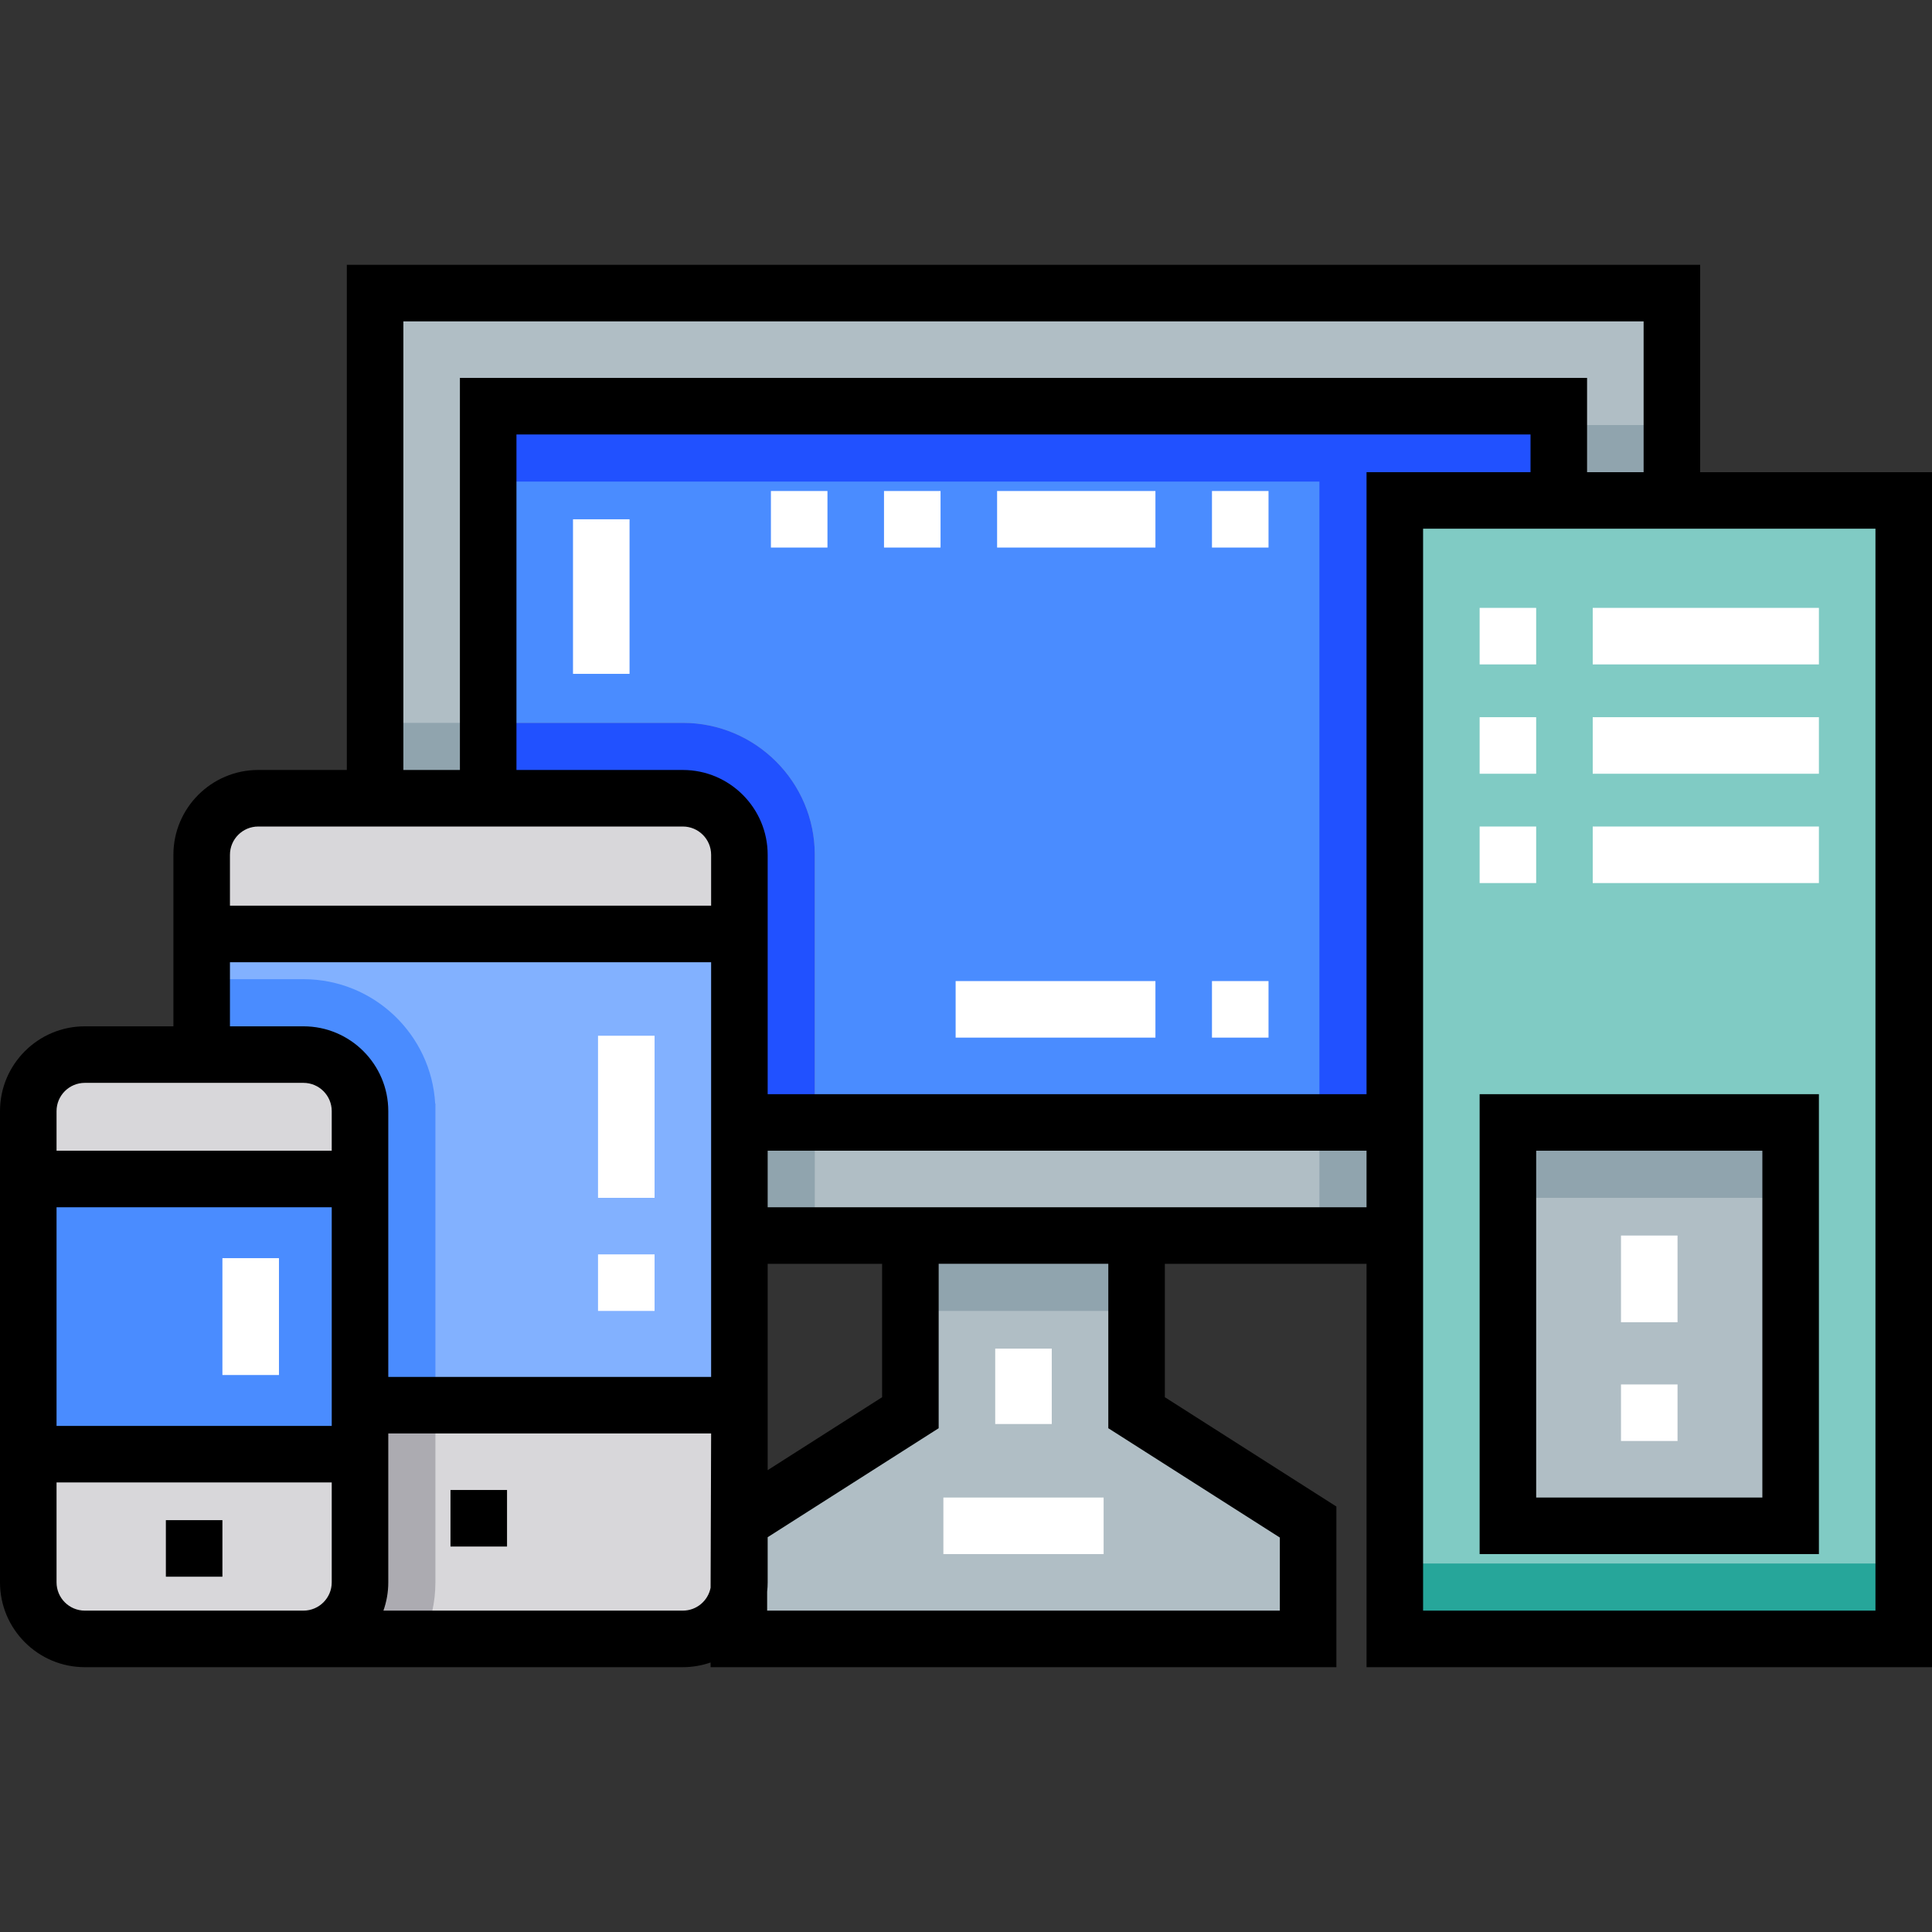
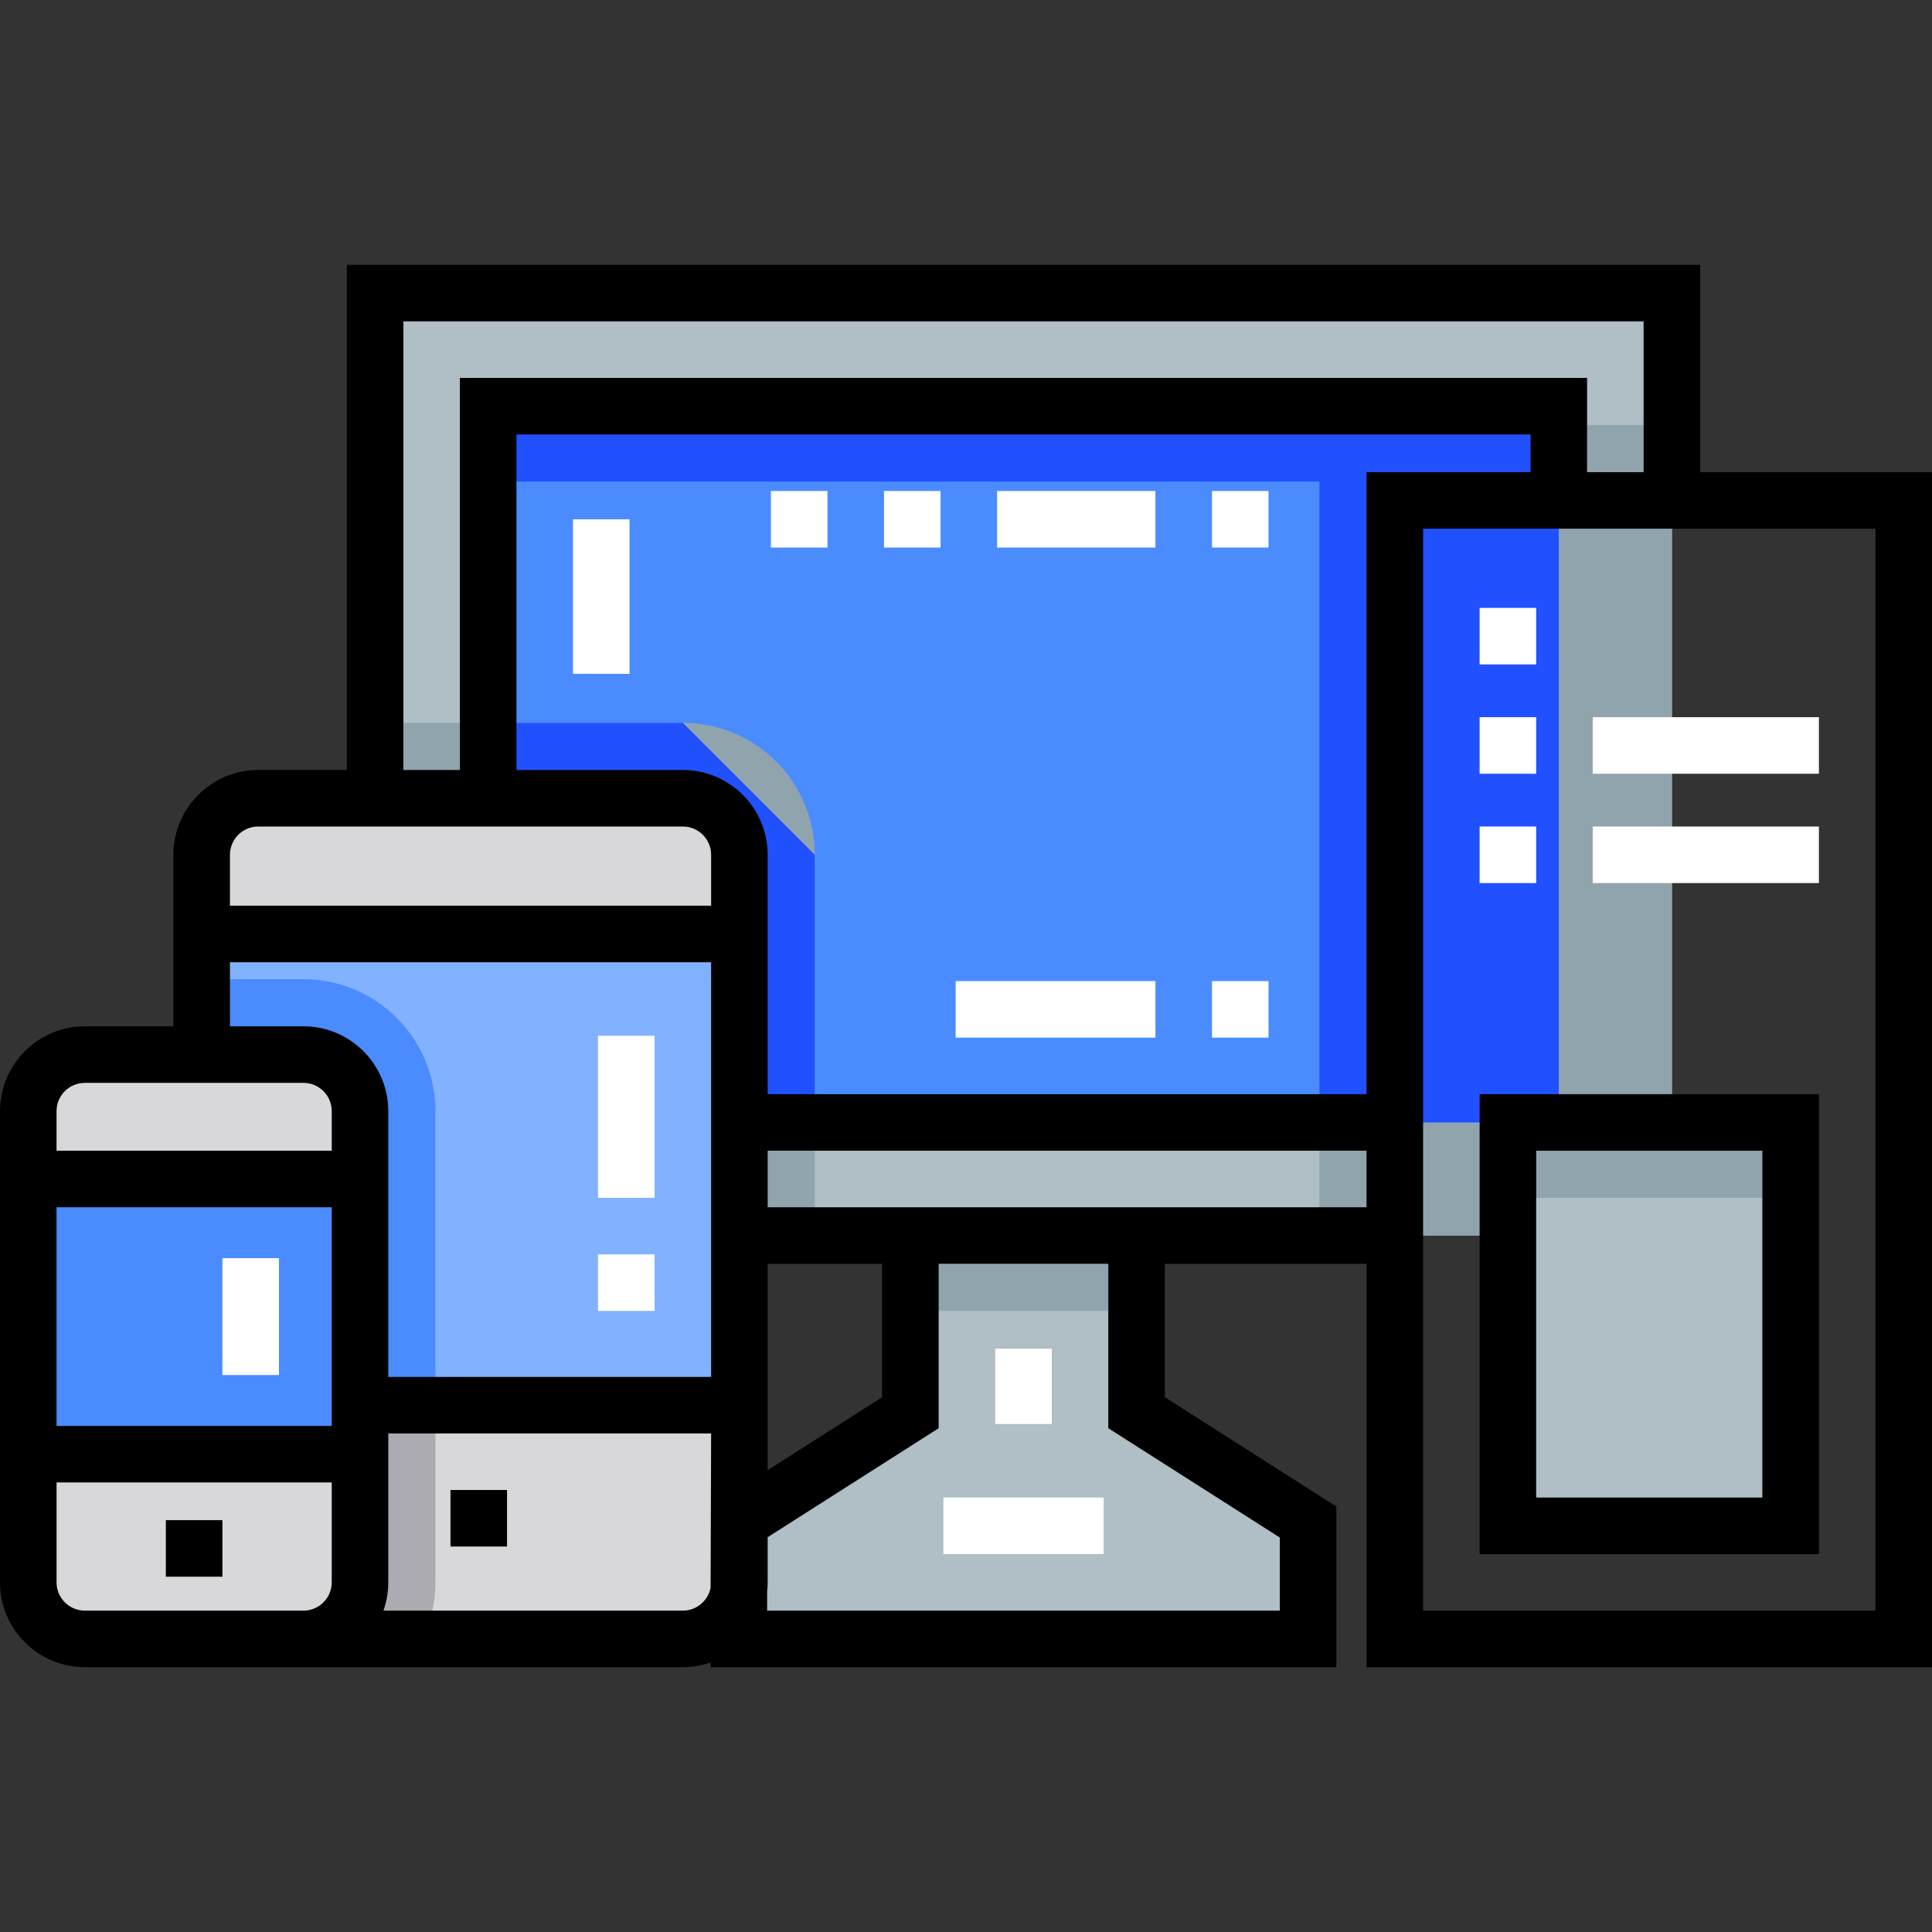
<svg xmlns="http://www.w3.org/2000/svg" id="Capa_1" x="0px" y="0px" viewBox="0 0 512 512" style="enable-background:new 0 0 512 512;" xml:space="preserve">
  <rect x="0" y="0" width="512" height="512" fill="#333333" stroke="none" />
  <rect x="99.403" y="77.674" style="fill:#B0BEC5;" width="343.664" height="249.756" />
  <polygon style="fill:#90A4AE;" points="413.097,112.64 413.097,297.46 349.659,297.46 349.659,327.43 443.067,327.43 443.067,112.64 " />
  <rect x="129.374" y="107.645" style="fill:#4A8CFF;" width="283.723" height="189.815" />
  <polygon style="fill:#2151FF;" points="129.374,107.645 129.374,127.625 349.659,127.625 349.659,297.46 413.097,297.46 413.097,107.645 " />
  <path style="fill:#90A4AE;" d="M215.929,226.529V327.43H99.403V191.563h81.56C200.244,191.563,215.929,207.248,215.929,226.529z" />
-   <path style="fill:#2151FF;" d="M215.929,226.529v70.931h-86.555V191.563h51.59C200.244,191.563,215.929,207.248,215.929,226.529z" />
+   <path style="fill:#2151FF;" d="M215.929,226.529v70.931h-86.555V191.563h51.59z" />
  <rect x="53.448" y="247.508" style="fill:#82B1FF;" width="142.501" height="124.878" />
  <path style="fill:#4A8CFF;" d="M115.387,292.464v79.922h-61.94v-112.89h26.974c18.612,0,33.867,14.616,34.906,32.968H115.387z" />
  <g>
    <path style="fill:#D8D7DA;" d="M195.949,372.386v46.954c0,8.272-6.703,14.985-14.985,14.985H68.433 c-8.272,0-14.985-6.713-14.985-14.985v-46.954H195.949z" />
    <path style="fill:#D8D7DA;" d="M195.951,226.529c0-8.276-6.709-14.985-14.985-14.985H68.433c-8.276,0-14.985,6.709-14.985,14.985 v20.98h142.503V226.529z" />
  </g>
  <path style="fill:#ACABB1;" d="M115.387,372.386v46.954c0,5.365-1.209,10.44-3.377,14.985H68.433 c-8.272,0-14.985-6.713-14.985-14.985v-46.954H115.387z" />
-   <rect x="369.639" y="132.62" style="fill:#80CBC4;" width="134.868" height="301.705" />
  <g>
    <rect x="399.61" y="297.46" style="fill:#B0BEC5;" width="74.927" height="106.896" />
    <polygon style="fill:#B0BEC5;" points="301.206,374.384 301.206,327.43 241.264,327.43 241.264,374.384 195.809,403.356 195.809,434.326 346.661,434.326 346.661,403.356 " />
  </g>
  <g>
    <path style="fill:#D8D7DA;" d="M95.407,294.462c0-8.276-6.709-14.985-14.985-14.985H22.478c-8.276,0-14.985,6.709-14.985,14.985 v17.982h87.914V294.462z" />
    <path style="fill:#D8D7DA;" d="M7.493,419.34c0,8.276,6.709,14.985,14.985,14.985h57.943c8.276,0,14.985-6.709,14.985-14.985 v-33.967H7.493V419.34z" />
  </g>
  <rect x="7.493" y="312.445" style="fill:#4A8CFF;" width="87.914" height="72.929" />
  <rect x="241.264" y="327.43" style="fill:#90A4AE;" width="59.941" height="19.98" />
-   <rect x="369.639" y="414.345" style="fill:#26A69A;" width="134.868" height="19.98" />
  <rect x="399.61" y="297.46" style="fill:#90A4AE;" width="74.927" height="19.98" />
  <path d="M450.56,125.128V70.181H91.91v133.869H68.433c-12.394,0-22.478,10.084-22.478,22.478v45.456H22.478 C10.084,271.984,0,282.069,0,294.462V419.34c0,12.394,10.084,22.478,22.478,22.478h158.485l0,0l0,0c2.574,0,5.047-0.441,7.353-1.242 v1.242h165.838v-42.571l-45.456-28.972v-35.352h53.448v106.896H512V125.128H450.56z M106.896,85.167h328.679v39.961h-14.985v-24.976 H121.881v103.899h-14.985V85.167z M87.914,419.34c0,4.132-3.361,7.493-7.493,7.493l0,0H22.478c-4.132,0-7.493-3.361-7.493-7.493 v-26.474h72.929V419.34z M87.914,377.881H14.985v-57.943h72.929V377.881z M87.914,304.952H14.985v-10.49 c0-4.132,3.361-7.493,7.493-7.493h57.943c4.132,0,7.493,3.361,7.493,7.493V304.952z M188.456,379.879L188.456,379.879l-0.14,40.885 c-0.667,3.453-3.708,6.069-7.353,6.069h-79.353c0.832-2.345,1.289-4.866,1.289-7.493v-39.461H188.456L188.456,379.879z M188.456,364.894H102.9v-70.431c0-12.394-10.084-22.478-22.478-22.478H60.94v-16.983h127.515V364.894z M188.456,240.016H60.94 v-13.487c0-4.132,3.361-7.493,7.493-7.493h112.53c4.132,0,7.493,3.361,7.493,7.493V240.016z M339.169,407.465v19.368H203.301v-5.015 c0.09-0.814,0.14-1.639,0.14-2.478v-11.964l45.316-28.883v-43.57h44.956v43.57L339.169,407.465z M203.441,389.607v-54.684h30.33 v35.352L203.441,389.607z M362.146,319.938L362.146,319.938H203.441l0,0v-14.985h158.705V319.938z M362.146,289.967H203.441v-63.438 c0-12.394-10.084-22.478-22.478-22.478h-44.097v-88.913h268.738v9.99h-43.458V289.967z M497.015,426.833H377.132v-286.72h119.883 V426.833z" />
  <path d="M482.029,289.967h-89.912v121.881h89.912V289.967z M467.044,396.862h-59.941v-91.91h59.941V396.862z" />
  <rect x="119.383" y="394.864" width="14.985" height="14.985" />
  <rect x="43.957" y="402.857" width="14.985" height="14.985" />
  <g>
-     <rect x="429.58" y="366.892" style="fill:#FFFFFF;" width="14.985" height="14.985" />
    <rect x="158.485" y="332.425" style="fill:#FFFFFF;" width="14.985" height="14.985" />
    <rect x="158.485" y="274.482" style="fill:#FFFFFF;" width="14.985" height="42.958" />
    <rect x="264.242" y="130.123" style="fill:#FFFFFF;" width="41.959" height="14.985" />
    <rect x="234.271" y="130.123" style="fill:#FFFFFF;" width="14.985" height="14.985" />
    <rect x="321.186" y="130.123" style="fill:#FFFFFF;" width="14.985" height="14.985" />
    <rect x="204.3" y="130.123" style="fill:#FFFFFF;" width="14.985" height="14.985" />
    <rect x="253.253" y="259.996" style="fill:#FFFFFF;" width="52.948" height="14.985" />
    <rect x="321.186" y="259.996" style="fill:#FFFFFF;" width="14.985" height="14.985" />
    <rect x="151.852" y="137.616" style="fill:#FFFFFF;" width="14.985" height="40.96" />
    <rect x="263.742" y="357.401" style="fill:#FFFFFF;" width="14.985" height="19.98" />
    <rect x="250.006" y="396.862" style="fill:#FFFFFF;" width="42.463" height="14.985" />
    <rect x="58.942" y="333.424" style="fill:#FFFFFF;" width="14.985" height="30.97" />
-     <rect x="429.58" y="327.43" style="fill:#FFFFFF;" width="14.985" height="22.978" />
    <rect x="392.117" y="161.093" style="fill:#FFFFFF;" width="14.985" height="14.985" />
-     <rect x="422.088" y="161.093" style="fill:#FFFFFF;" width="59.941" height="14.985" />
    <rect x="392.117" y="190.064" style="fill:#FFFFFF;" width="14.985" height="14.985" />
    <rect x="422.088" y="190.064" style="fill:#FFFFFF;" width="59.941" height="14.985" />
    <rect x="422.088" y="219.036" style="fill:#FFFFFF;" width="59.941" height="14.985" />
    <rect x="392.117" y="219.036" style="fill:#FFFFFF;" width="14.985" height="14.985" />
  </g>
</svg>